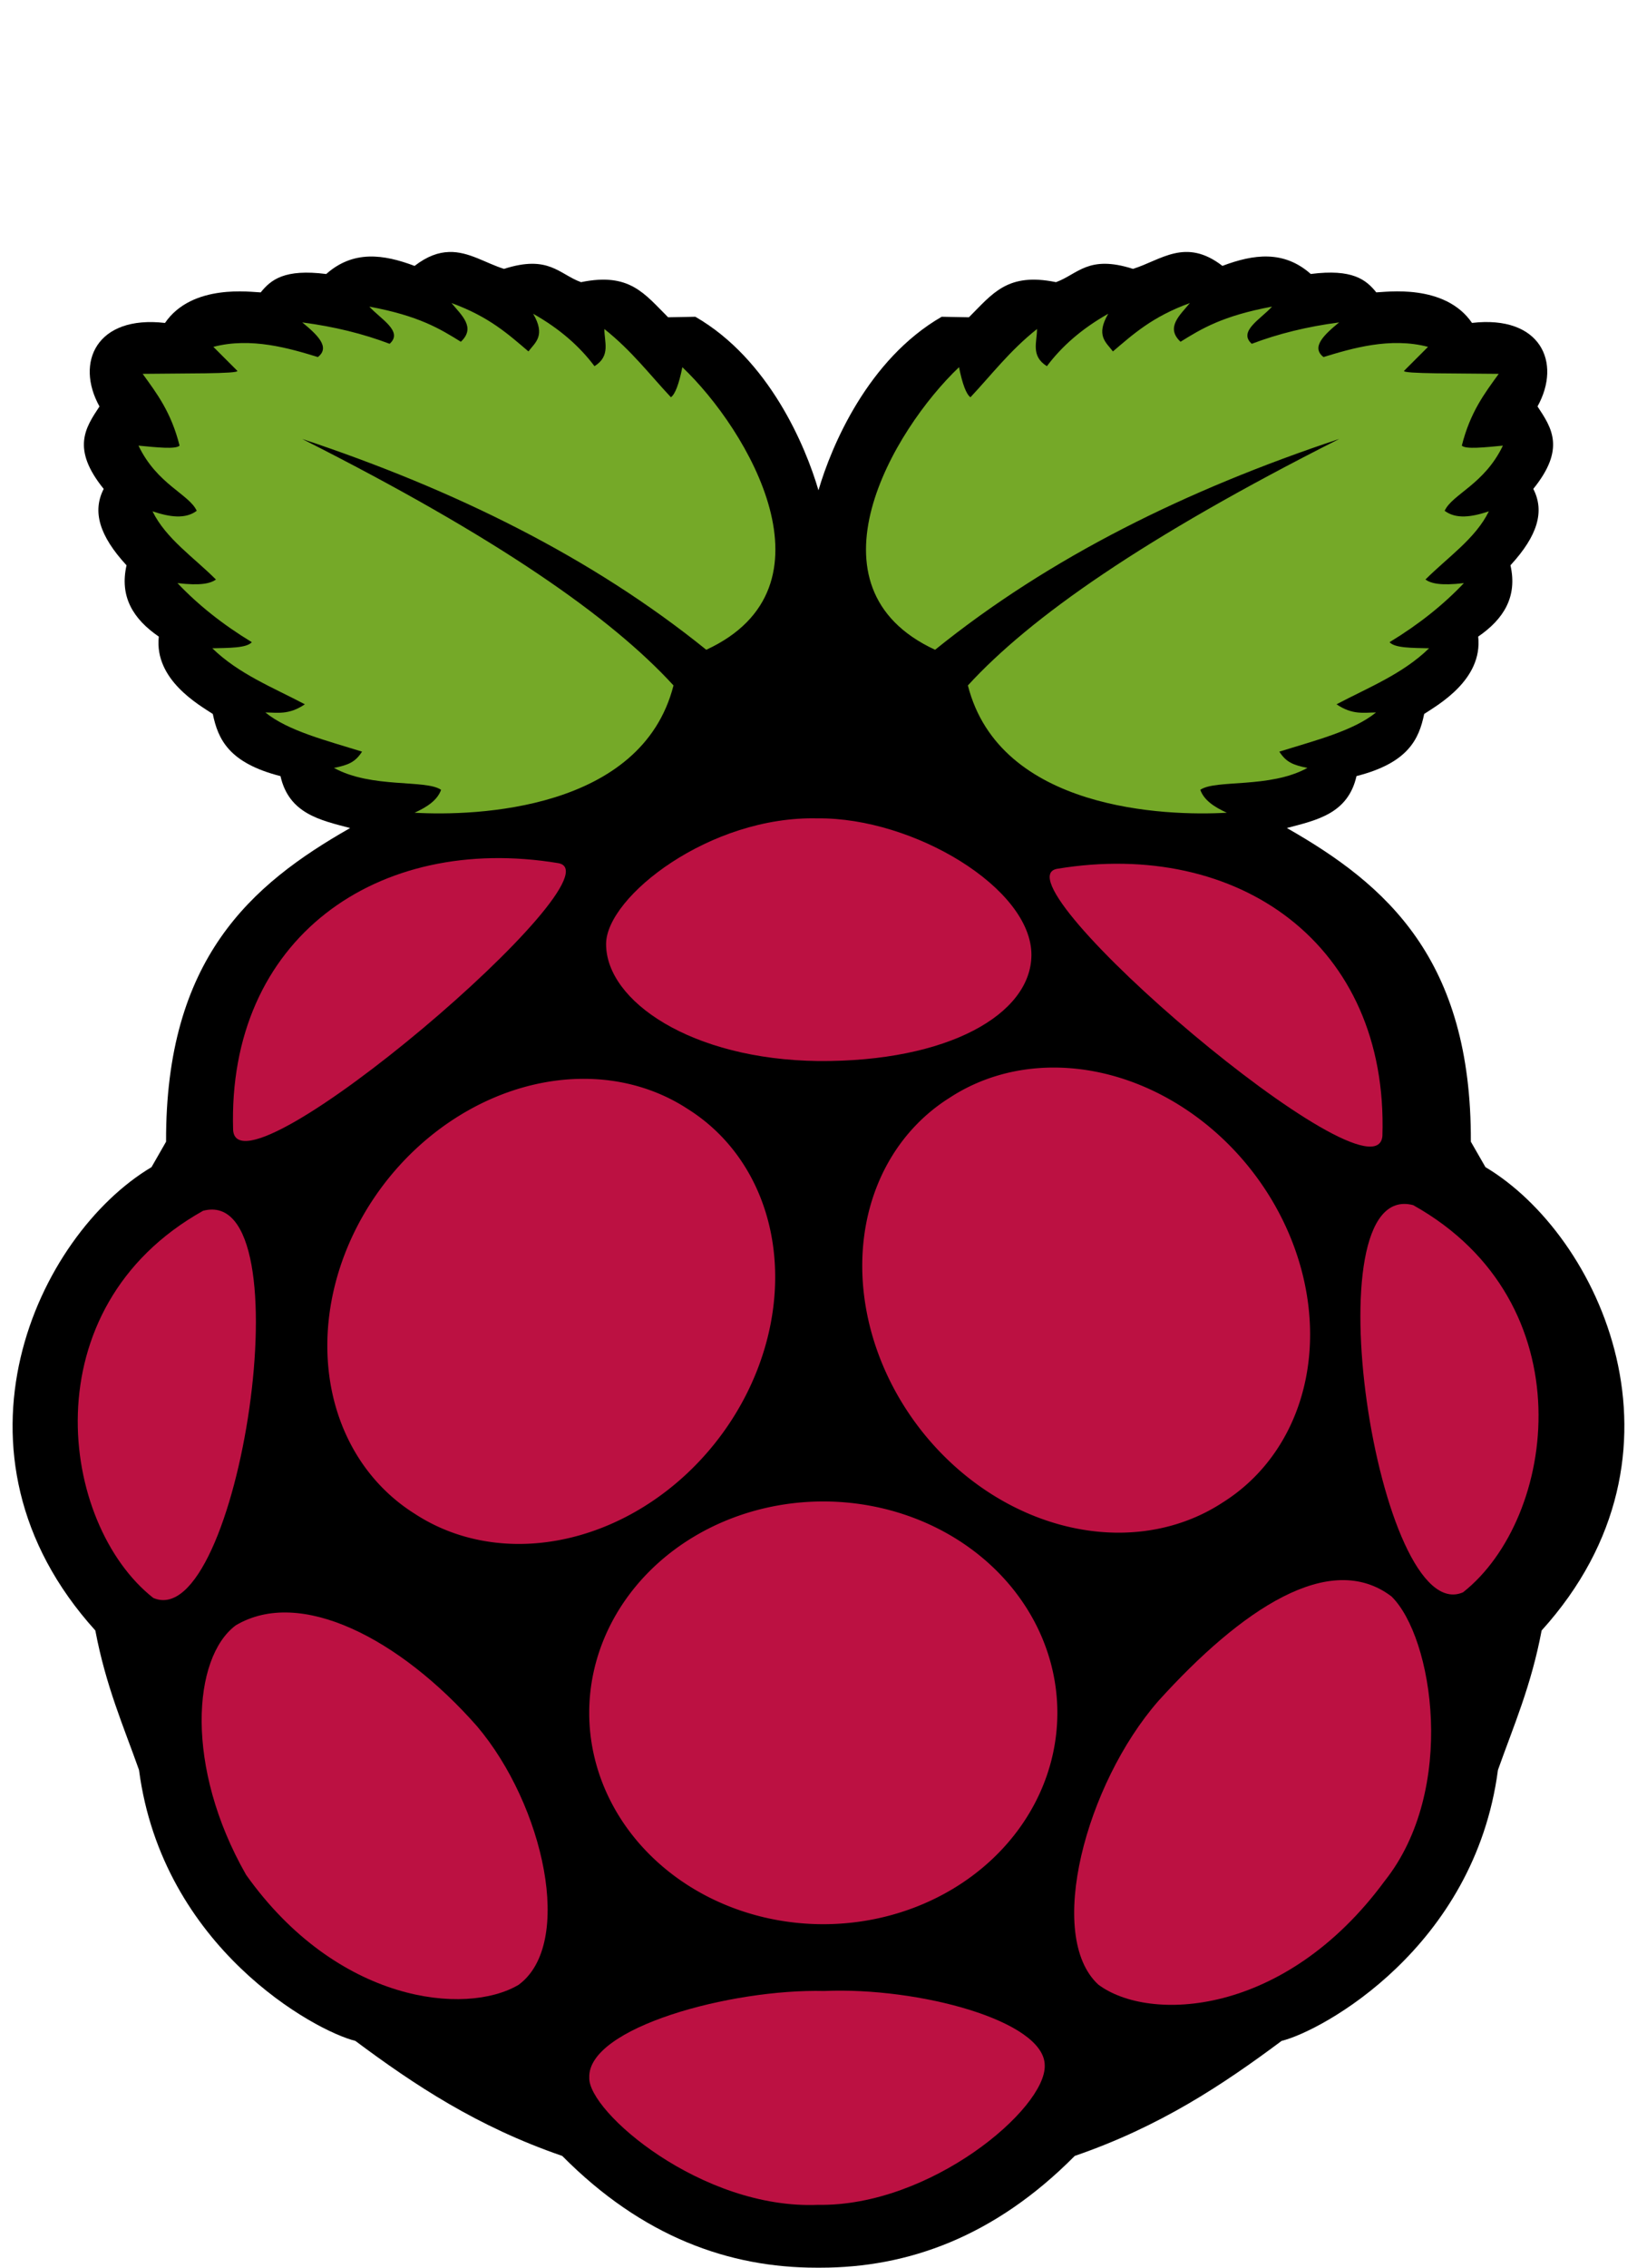
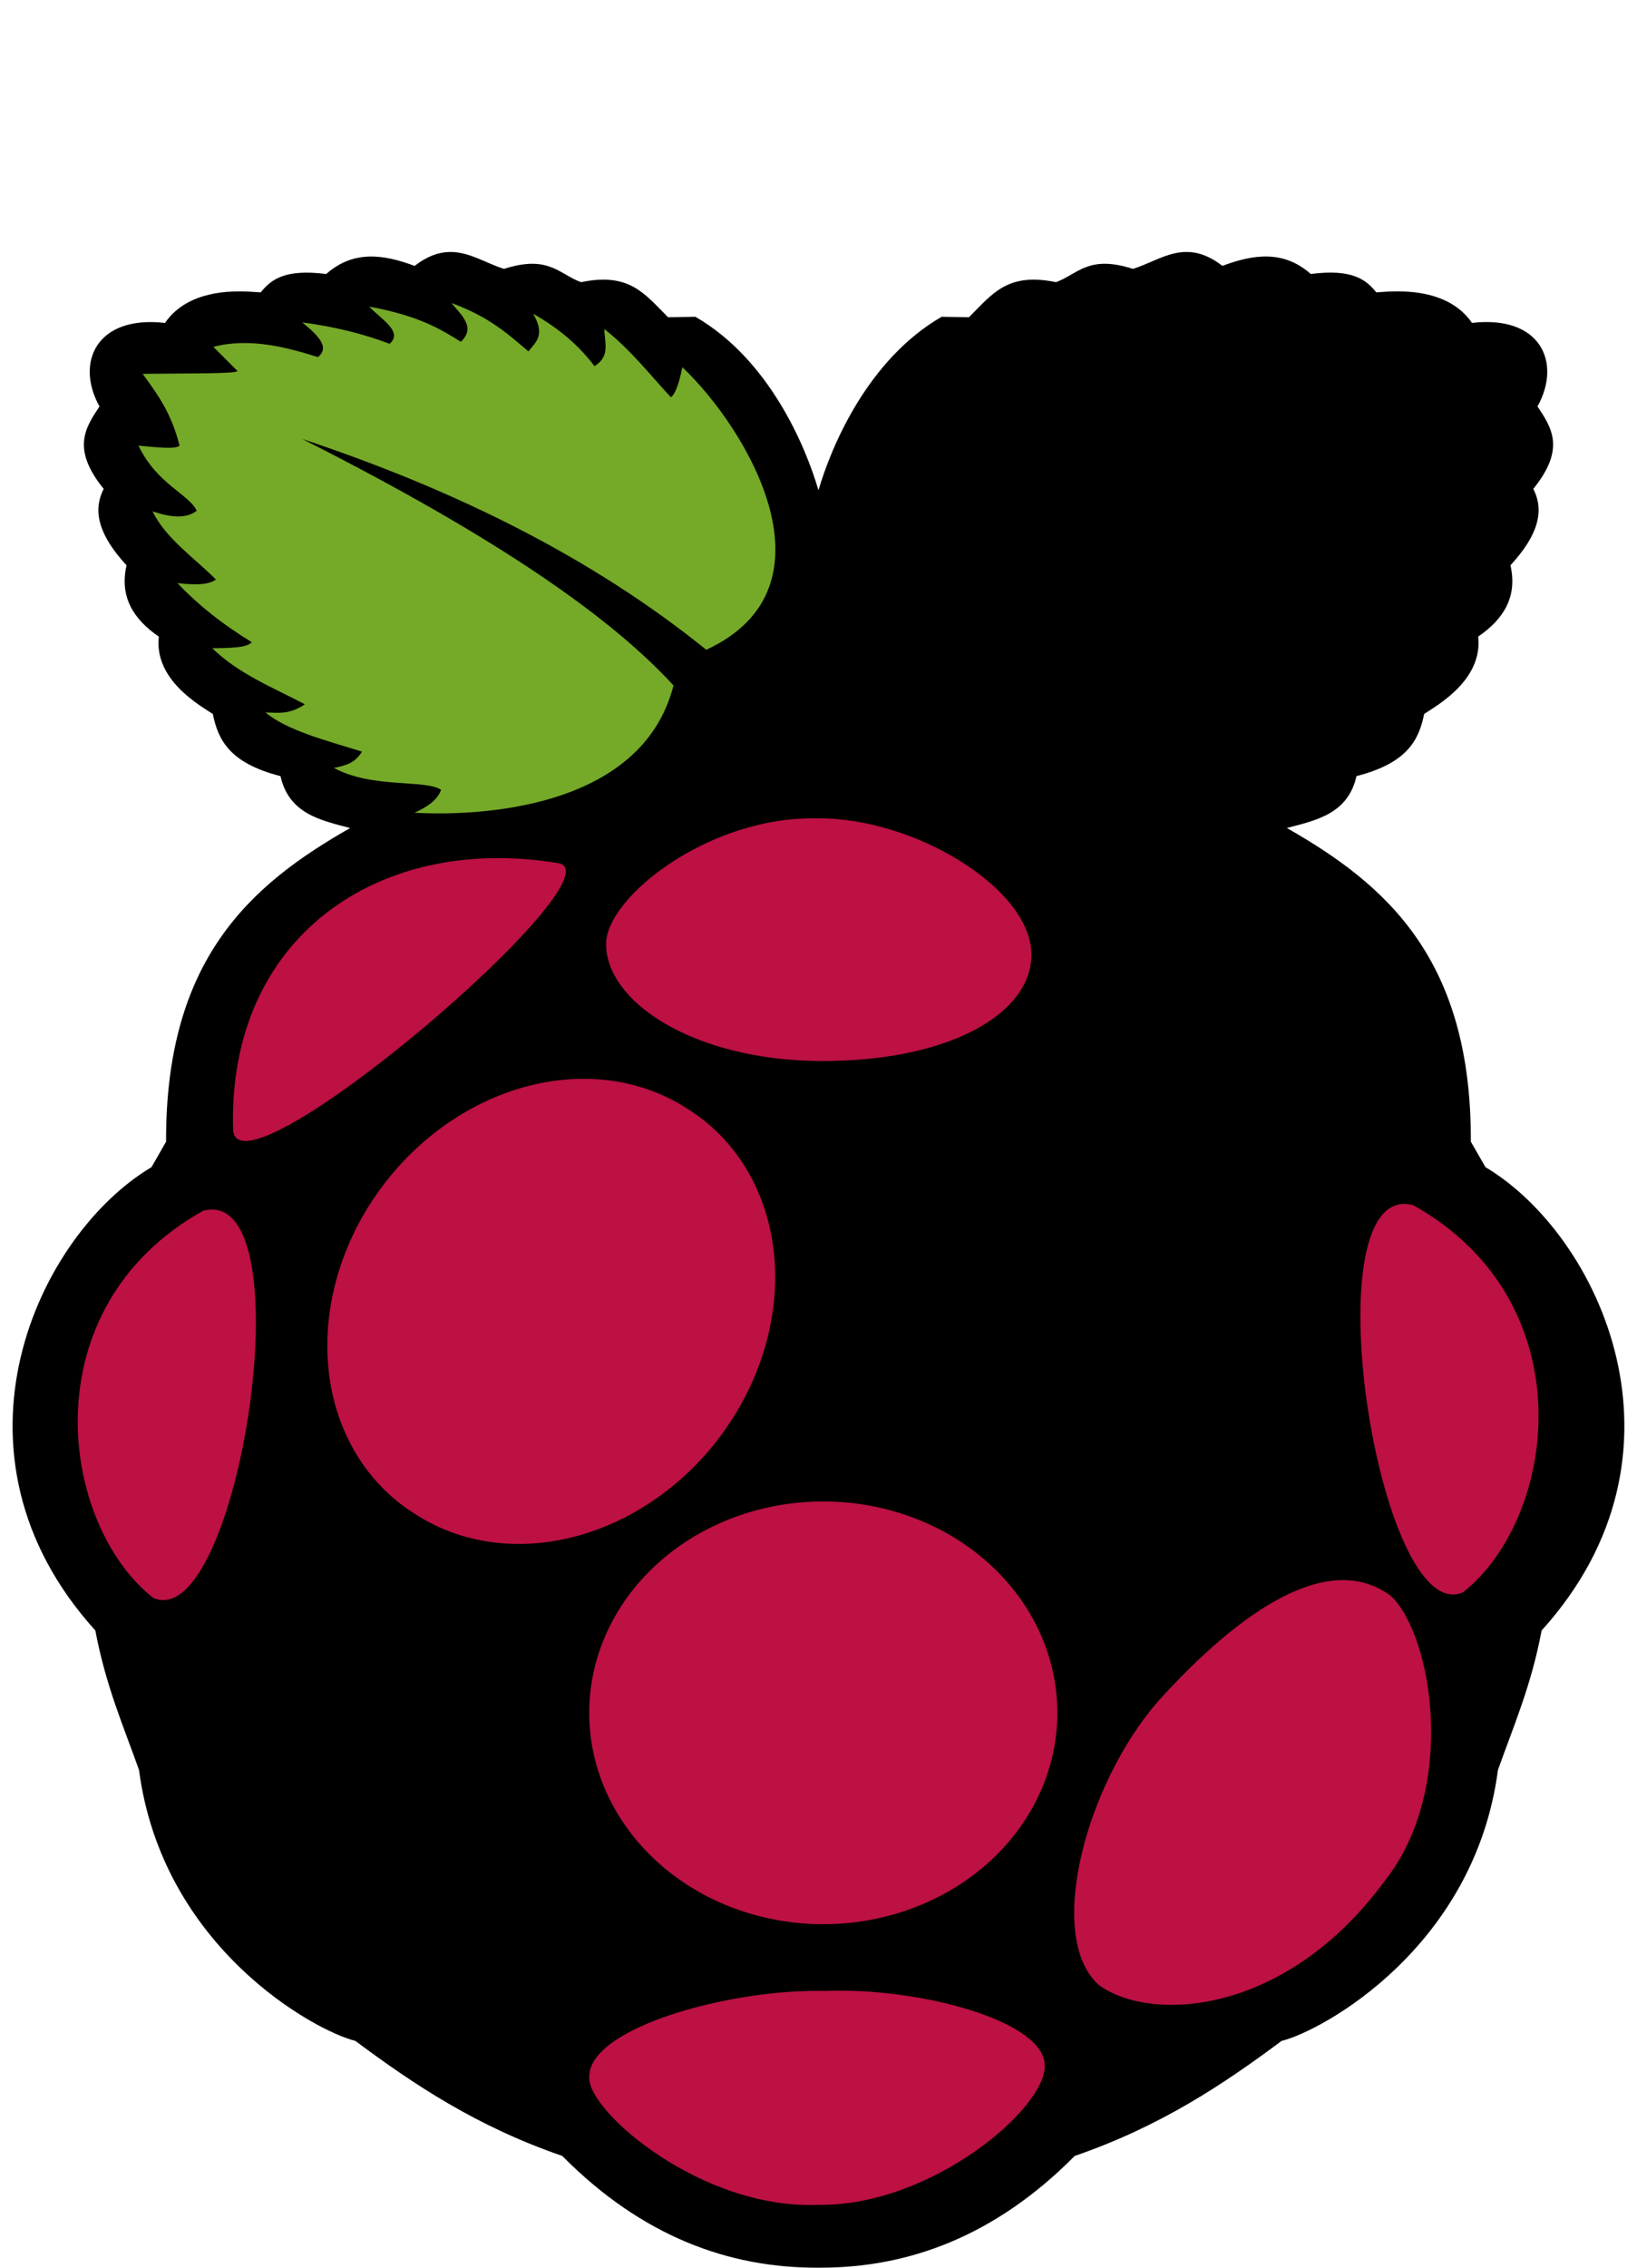
<svg xmlns="http://www.w3.org/2000/svg" id="logo-svg" viewBox="0 0 115.44 36" height="36" width="26" version="1.1" y="0px" x="0px">
  <path d="m31.656-44.157c-.734.022-1.524.288-2.421.98-2.196-.829-4.325-1.117-6.23.571-2.939-.373-3.896.397-4.62 1.296-.645-.013-4.831-.65-6.75 2.153-4.823-.558-6.347 2.777-4.62 5.887-0.985 1.493-2.006 2.967.298 5.812-.815 1.585-.31 3.304 1.61 5.385-.507 2.228.489 3.8 2.275 5.025-.334 3.049 2.856 4.821 3.809 5.453.366 1.776 1.128 3.453 4.772 4.38.601 2.647 2.791 3.104 4.912 3.66-7.01 3.987-13.021 9.234-12.98 22.109l-1.027 1.793c-8.037 4.784-15.268 20.162-3.961 32.66.739 3.912 1.977 6.722 3.08 9.832 1.65 12.532 12.415 18.4 15.255 19.094 4.161 3.102 8.592 6.046 14.589 8.108 5.653 5.707 11.778 7.882 17.935 7.878.09-0.0.182.001.272 0 6.158.004 12.282-2.171 17.936-7.878 5.997-2.062 10.428-5.006 14.589-8.108 2.84-.694 13.605-6.562 15.255-19.094 1.103-3.11 2.342-5.92 3.08-9.832 11.307-12.499 4.076-27.876-3.961-32.66l-1.03-1.794c.05-12.874-5.965-18.121-12.975-22.11 2.121-.555 4.311-1.013 4.912-3.66 3.644-.927 4.407-2.603 4.772-4.38.953-.632 4.143-2.404 3.809-5.453 1.786-1.225 2.782-2.797 2.275-5.025 1.919-2.081 2.425-3.8 1.61-5.385 2.304-2.845 1.283-4.32.298-5.812 1.727-3.11.203-6.446-4.62-5.887-1.919-2.802-6.104-2.166-6.75-2.153-.724-.899-1.681-1.67-4.62-1.296-1.905-1.688-4.034-1.4-6.23-.571-2.608-2.014-4.334-.4-6.306.211-3.159-1.01-3.88.373-5.431.937-3.443-.712-4.489.838-6.141 2.475l-1.92-.037c-5.194 2.996-7.774 9.097-8.689 12.233-.915-3.137-3.49-9.238-8.683-12.233l-1.92.037c-1.652-1.637-2.699-3.187-6.141-2.475-1.551-.563-2.273-1.947-5.431-.937-1.294-.401-2.484-1.234-3.885-1.191z" style="stroke-width:4.44" />
  <path d="m21.315-30.976c13.78 6.954 21.791 12.579 26.18 17.37-2.248 8.817-13.972 9.22-18.26 8.972.878-.4 1.61-.879 1.87-1.615-1.076-.748-4.89-.079-7.553-1.543 1.023-.207 1.502-.41 1.98-1.148-2.516-.785-5.226-1.462-6.82-2.763.86.01 1.663.188 2.787-.574-2.254-1.189-4.658-2.131-6.527-3.948 1.165-.028 2.421-.011 2.787-.431-2.062-1.251-3.803-2.642-5.243-4.163 1.631.193 2.319.027 2.713-.251-1.559-1.563-3.532-2.883-4.473-4.809 1.211.408 2.318.565 3.117-.036-.53-1.17-2.8-1.86-4.107-4.594 1.274.121 2.626.272 2.897 0-.593-2.36-1.608-3.686-2.603-5.06 2.728-.04 6.861.01 6.673-.215l-1.687-1.687c2.664-.702 5.391.113 7.37.718.889-.686-.016-1.554-1.1-2.441 2.264.296 4.31.805 6.16 1.507.988-.873-.642-1.747-1.43-2.62 3.498.65 4.98 1.562 6.453 2.476 1.069-1.003.061-1.855-.66-2.728 2.638.956 3.996 2.191 5.427 3.409.485-.641 1.232-1.11.33-2.656 1.873 1.057 3.283 2.302 4.327 3.697 1.159-.722.69-1.71.697-2.62 1.946 1.55 3.181 3.199 4.693 4.809.305-.217.571-.953.807-2.118 4.643 4.409 11.204 15.515 1.687 19.918-8.098-6.539-17.772-11.292-28.492-14.857z" style="stroke-width:4.44;fill:#75a928" />
-   <path d="m94.432-30.976c-13.779 6.955-21.789 12.578-26.178 17.37 2.248 8.817 13.972 9.22 18.26 8.972-.878-.4-1.61-.879-1.87-1.615 1.076-.748 4.89-.079 7.553-1.543-1.023-.207-1.502-.41-1.98-1.148 2.516-.785 5.226-1.462 6.82-2.763-.86.01-1.663.188-2.787-.574 2.254-1.189 4.658-2.131 6.527-3.948-1.165-.028-2.421-.011-2.787-.431 2.062-1.251 3.803-2.642 5.243-4.163-1.631.193-2.319.027-2.713-.251 1.559-1.563 3.533-2.883 4.473-4.809-1.211.408-2.318.565-3.117-.036.53-1.17 2.8-1.86 4.107-4.594-1.274.121-2.626.272-2.897 0 .593-2.36 1.608-3.686 2.603-5.06-2.728-.04-6.861.01-6.673-.215l1.687-1.687c-2.664-.702-5.391.113-7.37.718-.889-.686.016-1.554 1.1-2.441-2.264.296-4.31.805-6.16 1.507-.988-.873.642-1.747 1.43-2.62-3.498.65-4.98 1.562-6.453 2.476-1.069-1.003-.061-1.855.66-2.728-2.638.956-3.996 2.191-5.427 3.409-.485-.641-1.232-1.11-.33-2.656-1.873 1.057-3.283 2.302-4.327 3.697-1.159-.722-.69-1.71-.697-2.62-1.946 1.55-3.181 3.199-4.693 4.809-.305-.217-.571-.953-.807-2.118-4.643 4.409-11.204 15.515-1.687 19.918 8.096-6.54 17.769-11.293 28.49-14.858z" style="stroke-width:4.44;fill:#75a928" />
  <path d="m74.564 58.81a16.506 14.898 0 1 1 -33.013 0 16.506 14.898 0 1 1 33.013 0z" style="stroke-width:5.016;fill:#bc1142" />
  <path d="m48.503 16.25a14.696 17.223 37.662 1 1 -19.258 28.527 14.696 17.223 37.662 1 1 19.258 -28.527z" style="stroke-width:8.44;fill:#bc1142" />
-   <path d="m66.967 15.456a17.223 14.696 52.338 1 0 19.258 28.527 17.223 14.696 52.338 1 0 -19.258 -28.527z" style="stroke-width:8.44;fill:#bc1142" />
  <path style="stroke-width:4.44;fill:#bc1142" d="m14.323 23.422c7.384-1.937 2.492 29.901-3.516 27.289-6.609-5.203-8.737-20.44 3.516-27.289z" />
  <path style="stroke-width:4.44;fill:#bc1142" d="m99.657 23.025c-7.385-1.937-2.493 29.903 3.515 27.291 6.609-5.204 8.737-20.442-3.515-27.291z" />
-   <path style="stroke-width:4.44;fill:#bc1142" d="m74.568-.685c12.743-2.106 23.347 5.304 22.919 18.83-.420 5.186-27.614-18.058-22.919-18.83z" />
  <path style="stroke-width:4.44;fill:#bc1142" d="m39.359-1.082c-12.744-2.106-23.347 5.306-22.919 18.831.419 5.185 27.614-18.059 22.919-18.831z" />
  <path style="stroke-width:4.44;fill:#bc1142" d="m57.664-4.236c-7.606-.194-14.905 5.525-14.923 8.842-.021 4.03 6.013 8.157 14.974 8.262 9.151.064 14.991-3.303 15.02-7.463.033-4.713-8.323-9.714-15.072-9.642z" />
  <path style="stroke-width:4.44;fill:#bc1142" d="m58.128 78.415c6.631-.283 15.529 2.091 15.546 5.24.11 3.058-8.07 9.967-15.986 9.834-8.199.346-16.238-6.574-16.133-8.972-.123-3.517 9.983-6.263 16.573-6.101z" />
-   <path style="stroke-width:4.44;fill:#bc1142" d="m33.636 59.751c4.721 5.567 6.873 15.348 2.933 18.232-3.727 2.201-12.779 1.295-19.213-7.752-4.339-7.591-3.78-15.316-.733-17.586 4.556-2.716 11.595.953 17.013 7.106z" />
  <path style="stroke-width:4.44;fill:#bc1142" d="m81.676 57.986c-5.108 5.856-7.952 16.538-4.226 19.978 3.563 2.673 13.127 2.299 20.192-7.296 5.13-6.444 3.411-17.207.481-20.065-4.353-3.296-10.602.922-16.447 7.382z" />
</svg>